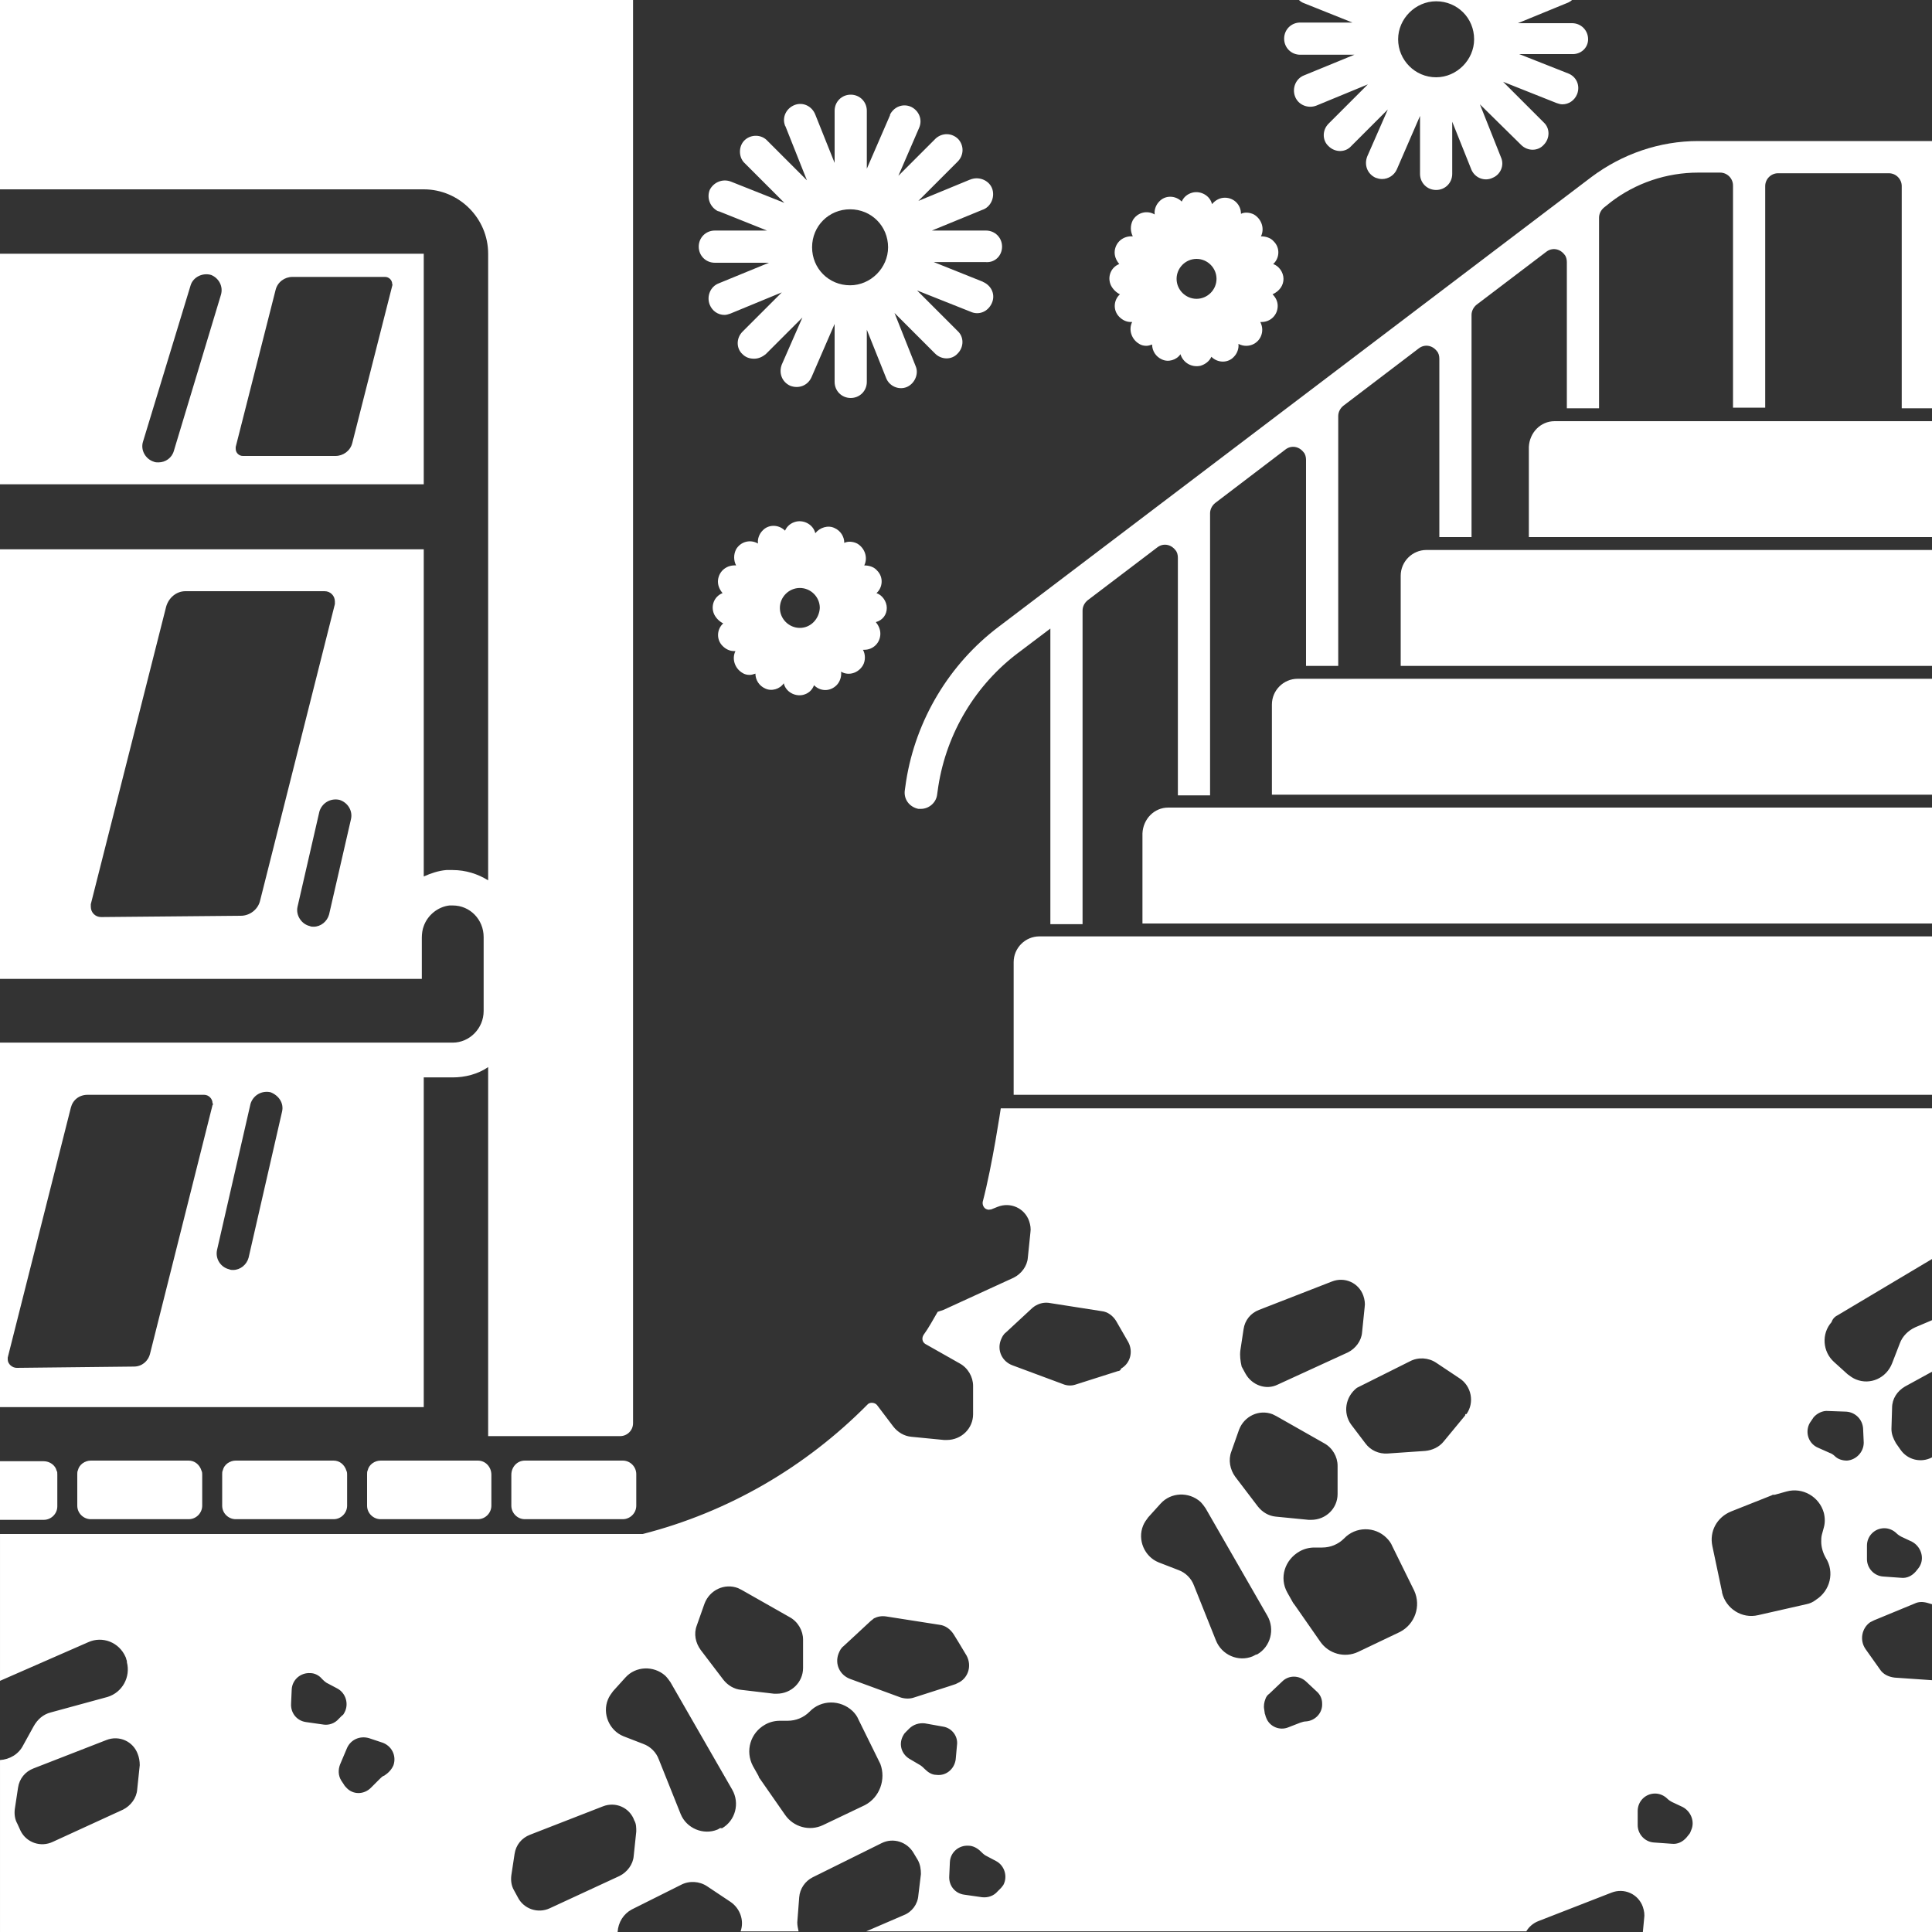
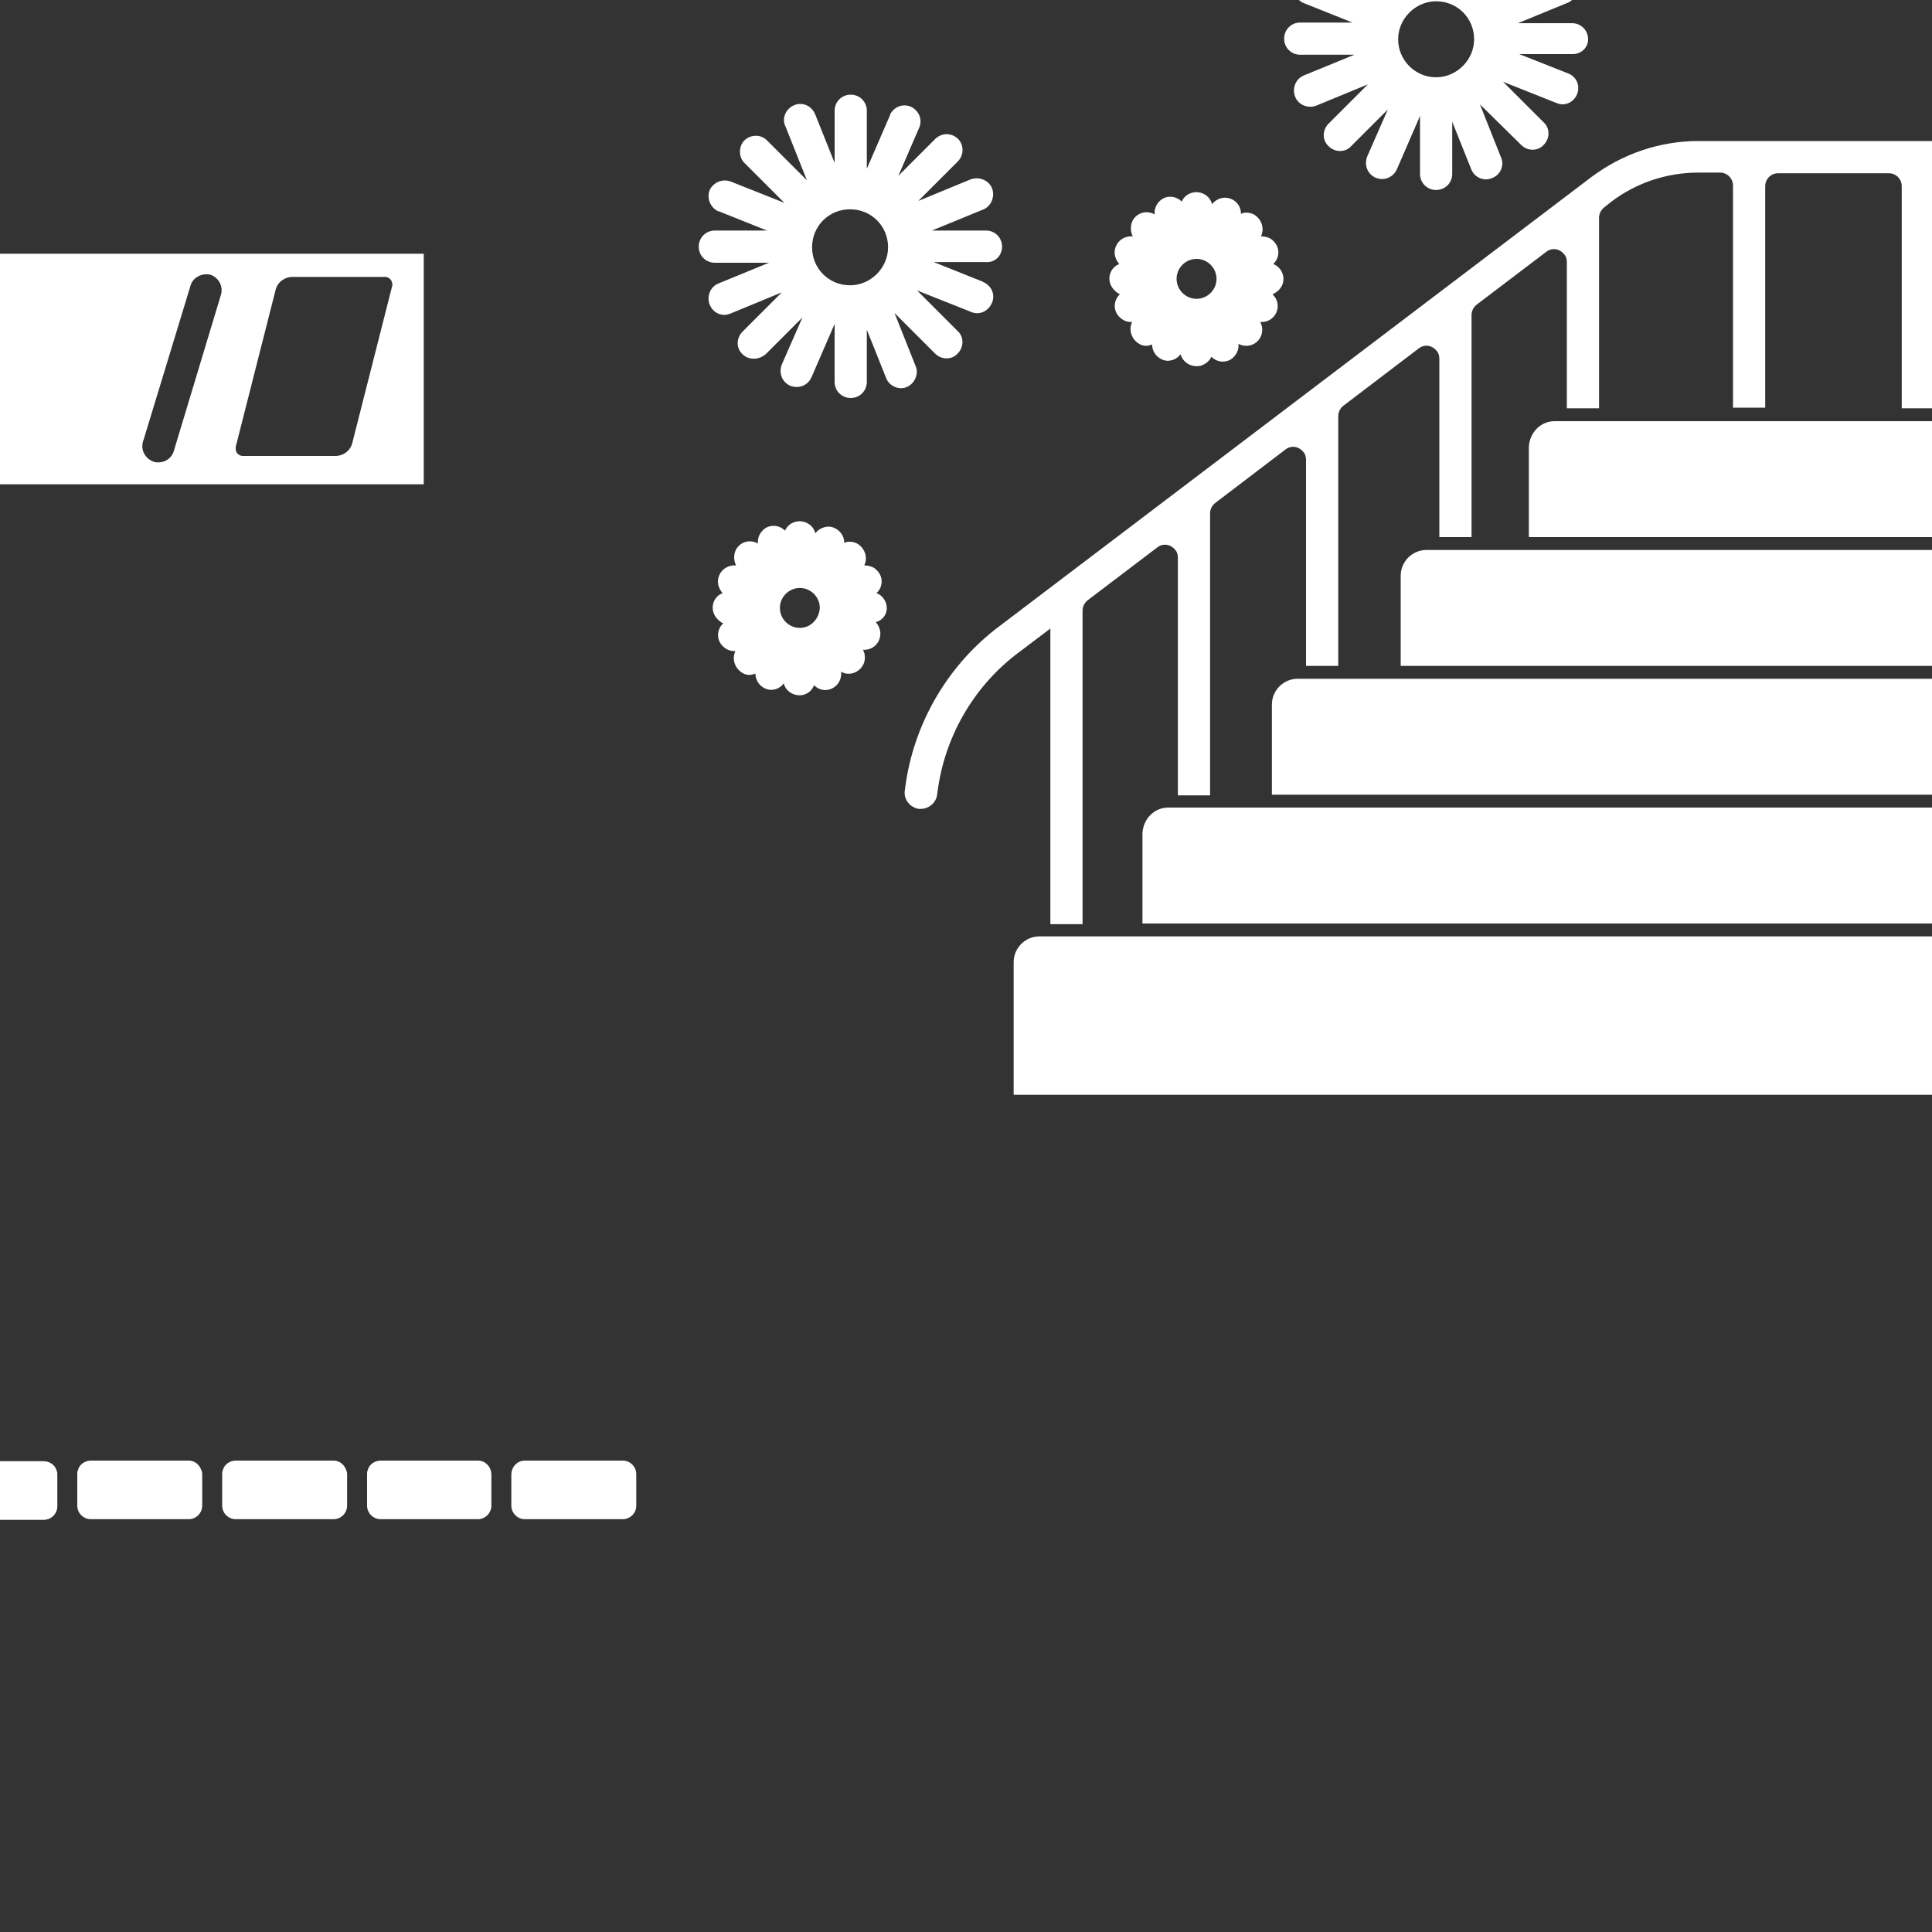
<svg xmlns="http://www.w3.org/2000/svg" enable-background="new 0 0 300 300" viewBox="0 0 300 300">
  <rect x="0" y="0" width="300" height="300" fill="#333333" stroke="none" />
  <g fill="#fff">
    <path d="m 237.4 69.4 v 14 h 62.6 v -18 h -58.6 c -2.2 0 -3.9 1.8 -4 4 z" />
    <path d="m 236.8 85.4 h -15.3 c -2.2 0 -4 1.8 -4 4 v 14 h 82.5 v -18 z" />
    <path d="m 216.4 105.4 h -14.9 c -2.2 0 -4 1.8 -4 4 v 14 h 102.5 v -18 z" />
    <path d="m 177.4 129.4 v 14 h 122.6 v -18 h -118.6 c -2.2 0 -3.9 1.8 -4 4 z" />
    <path d="m 176.4 145.4 h -15 c -2.2 0 -4 1.8 -4 4 v 20.6 h 142.6 v -24.6 h -123.1 z" />
    <path d="m 263.7 21.9 c -6 0 -11.8 2 -16.6 5.6 l -92 69.8 c -7.7 5.8 -12.9 14.5 -14.4 24 l -.2 1.4 c -.2 1.4 .7 2.6 2.1 2.9 h .4 c 1.2 0 2.3 -.9 2.5 -2.1 l .2 -1.4 c 1.3 -8.3 5.8 -15.8 12.5 -20.8 l 4.9 -3.7 v 45.9 h 5 v -48.7 c 0 -.6 .3 -1.2 .8 -1.6 l 10.8 -8.2 c .9 -.7 2.1 -.5 2.8 .4 .3 .3 .4 .8 .4 1.2 v 36.9 h 5 v -43.8 c 0 -.6 .3 -1.2 .8 -1.6 l 10.9 -8.3 c .9 -.7 2.1 -.5 2.8 .4 .3 .3 .4 .8 .4 1.2 v 32 h 5 v -38.8 c 0 -.6 .3 -1.2 .8 -1.6 l 11.7 -8.9 c .9 -.7 2.1 -.5 2.8 .4 .3 .3 .4 .8 .4 1.2 v 27.7 h 5 v -34.5 c 0 -.6 .3 -1.2 .8 -1.6 l 10.8 -8.2 c .9 -.7 2.1 -.5 2.8 .4 .3 .3 .4 .8 .4 1.2 v 22.7 h 5 v -29.6 c 0 -.6 .3 -1.2 .8 -1.6 l 1 -.8 c 3.9 -3 8.7 -4.6 13.6 -4.6 h 3.4 c 1.1 0 2 .9 2 2 v 34.5 h 5 v -34.4 c 0 -1.1 .9 -2 2 -2 h 17.2 c 1.1 0 2 .9 2 2 v 34.5 h 4.7 v -41.5 z" />
-     <path d="m 285.4 204.2 l 14.6 -8.7 v -23.4 h -144.6 s -1.3 8.8 -2.8 14.5 c -.1 .5 .2 1.1 .7 1.2 .2 .1 .4 0 .6 0 l 1 -.4 c 2 -.8 4.2 .2 4.9 2.2 .2 .6 .3 1.2 .2 1.8 l -.4 3.9 c -.1 1.3 -1 2.5 -2.2 3.1 l -10.9 5 c -.3 .1 -.6 .2 -.9 .3 -.7 1.2 -1.4 2.5 -2.2 3.6 -.3 .5 -.2 1.1 .3 1.4 l 5.3 3 c 1.3 .7 2.1 2.1 2.1 3.5 v 4.4 c 0 2.2 -1.8 4 -4.1 4 -.1 0 -.3 0 -.4 0 l -5.1 -.5 c -1.1 -.1 -2.1 -.7 -2.8 -1.6 l -2.5 -3.3 c -.3 -.4 -1 -.5 -1.4 -.2 0 0 -.1 .1 -.1 .1 -9.6 9.7 -21.6 16.7 -34.9 20.1 h -99.8 v 22.8 l 13.7 -6 c 2.2 -1 4.8 0 5.8 2.3 .1 .2 .1 .4 .2 .6 v .2 c .6 2.3 -.7 4.7 -3 5.4 l -8.8 2.4 c -1.2 .3 -2.1 1.1 -2.7 2.2 l -1.6 2.9 c -.7 1.4 -2.1 2.2 -3.6 2.3 v 26.7 h 95.9 c .1 -1.5 .9 -2.8 2.2 -3.5 l 7.6 -3.8 c 1.3 -.7 2.9 -.6 4.1 .2 l 3.6 2.4 c 1.5 1 2.2 2.9 1.6 4.6 h 9 c -.1 -.5 -.2 -.9 -.2 -1.4 l .3 -3.9 c .1 -1.3 .9 -2.5 2.1 -3.1 l 10.7 -5.3 c 1.8 -.9 4 -.2 5 1.6 l .6 1 c .4 .7 .5 1.5 .5 2.2 l -.4 3.3 c -.1 1.4 -1 2.6 -2.3 3.1 l -5.8 2.5 h 102.5 c .4 -.7 1.1 -1.3 1.9 -1.6 l 11.3 -4.4 c 2 -.8 4.2 .2 4.9 2.2 .2 .6 .3 1.2 .2 1.8 l -.2 2.1 h 44.9 v -39.1 l -5.8 -.4 c -.9 -.1 -1.8 -.5 -2.3 -1.3 l -2.2 -3.1 c -1 -1.4 -.6 -3.3 .7 -4.2 l .6 -.3 6.3 -2.6 c .6 -.3 1.3 -.3 2 -.1 l .7 .2 v -22.8 c -1.7 .9 -3.8 .4 -4.9 -1.2 l -.7 -1 c -.4 -.7 -.7 -1.4 -.7 -2.2 l .1 -3.3 c 0 -1.4 .8 -2.6 2 -3.3 l 4.2 -2.3 v -8 l -2.6 1.1 c -1.1 .5 -2 1.4 -2.4 2.5 l -1.2 3.1 c -.9 2.3 -3.4 3.4 -5.6 2.5 -.5 -.2 -.9 -.5 -1.3 -.8 l -2.1 -1.9 c -1.8 -1.6 -2 -4.4 -.4 -6.2 .2 -.6 .6 -.9 1 -1.1 z m -92.8 5.5 l .5 -3.3 c .2 -1.4 1.1 -2.5 2.4 -3 l 11.3 -4.4 c 2 -.8 4.2 .2 4.9 2.2 .2 .6 .3 1.2 .2 1.8 l -.4 3.9 c -.1 1.3 -1 2.5 -2.2 3.1 l -10.9 5 c -1.8 .9 -4 .1 -5 -1.7 l -.6 -1.1 c -.2 -.9 -.3 -1.7 -.2 -2.5 z m -1.4 15.7 l 1.2 -3.4 c .8 -2.1 3.1 -3.2 5.2 -2.4 l .6 .3 7.4 4.2 c 1.3 .7 2.1 2.1 2.1 3.5 v 4.4 c 0 2.2 -1.8 4 -4.1 4 -.1 0 -.3 0 -.4 0 l -5.1 -.5 c -1.1 -.1 -2.1 -.7 -2.8 -1.6 l -3.5 -4.6 c -.8 -1.1 -1.1 -2.6 -.6 -3.9 z m -169.5 48.7 l -.4 3.8 c -.1 1.3 -1 2.5 -2.2 3.1 l -10.9 5 c -1.9 .9 -4.1 .1 -5 -1.7 l -.5 -1.1 c -.4 -.7 -.5 -1.5 -.4 -2.3 l .5 -3.3 c .2 -1.4 1.1 -2.5 2.4 -3 l 11.3 -4.4 c 2 -.8 4.2 .2 4.9 2.2 .2 .5 .3 1.1 .3 1.7 z m 28.6 -6.3 l -2.8 -.4 c -1.4 -.2 -2.4 -1.4 -2.3 -2.9 l .1 -2.2 c .1 -1.5 1.4 -2.6 2.9 -2.5 .7 0 1.4 .4 1.8 .9 .2 .2 .4 .4 .7 .6 l 1.7 .9 c 1.3 .7 1.8 2.4 1.1 3.7 -.1 .2 -.2 .4 -.4 .5 l -.5 .5 c -.6 .7 -1.5 1 -2.3 .9 z m 9.4 7.9 c -.3 .1 -.5 .3 -.7 .5 l -1.4 1.4 c -1.1 1.1 -2.8 1.1 -3.8 0 -.1 -.1 -.3 -.3 -.4 -.5 l -.4 -.6 c -.5 -.8 -.5 -1.7 -.2 -2.5 l 1.1 -2.6 c .6 -1.3 2 -1.9 3.4 -1.5 l 2.1 .7 c 1.4 .5 2.2 2 1.7 3.5 -.3 .7 -.8 1.2 -1.4 1.6 z m 39.1 8.7 l -.4 3.8 c -.1 1.3 -1 2.5 -2.2 3.1 l -10.8 5 c -1.9 .9 -4.1 .1 -5 -1.7 l -.6 -1.1 c -.4 -.7 -.5 -1.5 -.4 -2.3 l .5 -3.3 c .2 -1.4 1.1 -2.5 2.4 -3 l 11.3 -4.4 c 2 -.8 4.2 .2 4.9 2.2 .3 .5 .3 1.1 .3 1.7 z m 12.8 -.4 l -.2 .1 c -2.2 .9 -4.8 -.2 -5.7 -2.4 l -3.4 -8.5 c -.4 -1.1 -1.3 -2 -2.4 -2.4 l -3.1 -1.2 c -2.2 -.9 -3.3 -3.5 -2.4 -5.7 .2 -.5 .5 -.9 .8 -1.3 l 1.9 -2.1 c 1.6 -1.8 4.4 -1.9 6.2 -.3 .3 .3 .6 .7 .8 1 l 9.6 16.7 c 1.2 2.1 .5 4.8 -1.6 6 -.2 -.1 -.4 0 -.5 .1 z m 3.5 -21.6 c -1.1 -.1 -2.1 -.7 -2.8 -1.6 l -3.5 -4.6 c -.8 -1.1 -1.1 -2.5 -.6 -3.8 l 1.2 -3.4 c .8 -2.1 3.1 -3.2 5.2 -2.4 .2 .1 .4 .2 .6 .3 l 7.4 4.2 c 1.3 .7 2.1 2.1 2.1 3.5 v 4.4 c 0 2.2 -1.8 4 -4.1 4 -.1 0 -.3 0 -.4 0 z m 19.2 17.9 l -6.5 3.1 c -2.1 1 -4.6 .3 -5.9 -1.6 l -3.9 -5.6 c -.1 -.1 -.2 -.3 -.2 -.4 l -.9 -1.6 c -1.2 -2.3 -.4 -5.1 1.9 -6.4 .7 -.4 1.5 -.6 2.3 -.6 h 1.2 c 1.3 0 2.5 -.5 3.4 -1.4 1.8 -1.9 4.8 -1.9 6.7 -.1 .4 .4 .7 .8 .9 1.3 l 3.4 6.9 c .9 2.4 -.1 5.2 -2.4 6.4 z m -2.3 -19.6 c -1.6 -.6 -2.4 -2.3 -1.8 -3.9 .2 -.5 .4 -.9 .8 -1.2 l 1.3 -1.2 2.8 -2.6 c .2 -.2 .4 -.3 .6 -.5 .6 -.3 1.2 -.4 1.9 -.3 l 8.3 1.3 c .9 .1 1.7 .7 2.2 1.5 l .8 1.3 1.2 2 c .8 1.5 .3 3.3 -1.1 4.1 -.2 .1 -.4 .2 -.6 .3 l -1.2 .4 -5.3 1.7 c -.6 .2 -1.3 .2 -2 0 z m 11.6 14 c -.2 -.2 -.4 -.4 -.7 -.6 l -1.7 -1 c -1.3 -.8 -1.7 -2.4 -.9 -3.7 .1 -.2 .2 -.3 .4 -.5 l .5 -.5 c .6 -.6 1.5 -.9 2.4 -.8 l 2.8 .5 c 1.4 .2 2.4 1.5 2.2 2.9 l -.2 2.2 c -.2 1.5 -1.5 2.6 -3 2.4 -.7 0 -1.3 -.4 -1.8 -.9 z m 11.8 18.5 l -.5 .5 c -.6 .7 -1.5 1 -2.4 .9 l -2.8 -.4 c -1.4 -.2 -2.4 -1.4 -2.3 -2.9 l .1 -2.2 c .1 -1.5 1.4 -2.6 2.9 -2.5 .7 0 1.4 .4 1.9 .9 .2 .2 .4 .4 .7 .6 l 1.7 .9 c 1.3 .7 1.8 2.4 1.1 3.7 -.1 .1 -.2 .3 -.4 .5 z m 18.2 -80.3 l -6.6 2.1 c -.6 .2 -1.3 .2 -2 -.1 l -7.8 -2.9 c -1.6 -.6 -2.4 -2.3 -1.8 -3.9 .2 -.5 .4 -.9 .8 -1.2 l 4.1 -3.8 c .7 -.6 1.6 -.9 2.5 -.8 l 8.3 1.3 c .9 .1 1.7 .7 2.2 1.5 l 1.9 3.3 c .8 1.5 .3 3.3 -1.1 4.1 -.1 .3 -.3 .4 -.5 .4 z m 21.1 44.2 l -.2 .1 c -2.2 .9 -4.8 -.2 -5.7 -2.5 l -3.4 -8.5 c -.4 -1.1 -1.3 -2 -2.4 -2.4 l -3.1 -1.2 c -2.2 -.9 -3.3 -3.5 -2.4 -5.7 .2 -.5 .5 -.9 .8 -1.3 l 1.9 -2.1 c 1.6 -1.8 4.4 -1.9 6.2 -.3 .3 .3 .6 .7 .8 1 l 9.6 16.7 c 1.2 2.1 .5 4.8 -1.6 6 -.2 0 -.3 .1 -.5 .2 z m 8.1 10.2 c -.3 0 -.6 .1 -.9 .2 l -1.8 .7 c -1.4 .6 -3 -.1 -3.5 -1.5 -.1 -.2 -.1 -.4 -.2 -.6 l -.1 -.7 c -.1 -.5 0 -1.1 .2 -1.6 .1 -.3 .3 -.6 .6 -.8 l 2 -1.9 c 1 -1 2.6 -1 3.7 0 l 1.6 1.5 c .6 .5 .9 1.2 .9 1.9 .1 1.5 -1.1 2.7 -2.5 2.8 z m 14.6 -13.9 l -6.5 3.1 c -2.1 1 -4.6 .3 -5.9 -1.6 l -3.9 -5.6 c -.1 -.1 -.2 -.3 -.3 -.4 l -.9 -1.6 c -1.3 -2.3 -.4 -5.1 1.9 -6.4 .7 -.4 1.5 -.6 2.3 -.6 h 1.2 c 1.3 0 2.5 -.5 3.4 -1.4 1.8 -1.9 4.8 -1.9 6.6 -.1 .4 .4 .7 .8 .9 1.3 l 3.4 6.9 c 1.1 2.4 .1 5.2 -2.2 6.4 z m 10.1 -33.6 l -3.3 4 c -.7 .9 -1.8 1.4 -2.9 1.5 l -5.8 .4 c -1.4 .1 -2.7 -.5 -3.5 -1.6 l -2.2 -2.9 c -1.3 -1.8 -.9 -4.3 .9 -5.7 l .6 -.3 7.6 -3.8 c 1.3 -.7 2.9 -.6 4.1 .2 l 3.6 2.4 c 1.9 1.2 2.4 3.8 1.1 5.6 -.1 -.1 -.2 0 -.2 .2 z m 62.4 20.2 c 0 -1.5 1.2 -2.7 2.7 -2.7 .7 0 1.4 .3 1.9 .8 .2 .2 .5 .4 .7 .5 l 1.7 .8 c 1.3 .7 1.9 2.3 1.3 3.6 -.1 .2 -.2 .4 -.3 .5 l -.4 .5 c -.6 .7 -1.4 1.1 -2.3 1 l -2.8 -.2 c -1.4 -.1 -2.5 -1.3 -2.5 -2.7 z m -27.6 44.8 l -.4 .5 c -.6 .7 -1.4 1.1 -2.3 1 l -2.8 -.2 c -1.4 -.1 -2.5 -1.3 -2.5 -2.7 v -2.2 c 0 -1.5 1.2 -2.7 2.7 -2.7 .7 0 1.4 .3 1.9 .8 .2 .2 .5 .4 .7 .5 l 1.7 .8 c 1.3 .7 1.9 2.3 1.3 3.6 -.1 .3 -.2 .5 -.3 .6 z m 18.2 -35.7 l -7.5 1.7 c -2.5 .6 -5 -1 -5.6 -3.5 0 0 0 0 0 -.1 l -1.5 -7.1 c -.5 -2.3 .7 -4.5 2.9 -5.4 l 6.3 -2.5 c .1 -.1 .3 -.1 .5 -.1 l 1.8 -.5 c 2.5 -.7 5.1 .8 5.8 3.3 .2 .8 .2 1.6 0 2.3 l -.3 1.1 c -.1 .4 -.1 .7 -.1 1.1 0 .9 .3 1.8 .7 2.5 1.4 2.2 .7 5.1 -1.5 6.5 -.5 .4 -1 .6 -1.5 .7 z m 3.4 -30 l 2.8 .1 c 1.4 .1 2.5 1.2 2.6 2.6 l .1 2.2 c 0 1.5 -1.2 2.7 -2.6 2.8 -.7 0 -1.4 -.2 -1.9 -.7 -.2 -.2 -.5 -.4 -.8 -.5 l -1.8 -.8 c -1.4 -.6 -2 -2.2 -1.4 -3.6 .1 -.2 .2 -.4 .3 -.5 l .4 -.6 c .5 -.6 1.4 -1.1 2.3 -1 z" />
    <path d="m 246.6 6.1 c 0 -1.4 -1.1 -2.5 -2.5 -2.5 h -8.4 l 7.8 -3.2 c .2 -.1 .4 -.2 .6 -.4 h -42.4 c .2 .2 .5 .4 .8 .5 l 7.5 3 h -8.1 c -1.4 0 -2.5 1.1 -2.5 2.5 s 1.1 2.5 2.5 2.5 h 8.4 l -7.8 3.2 c -1.3 .5 -1.9 2 -1.4 3.3 s 2 1.9 3.3 1.4 l 8 -3.3 -6.1 6.1 c -1 1 -1 2.6 0 3.5 1 1 2.6 1 3.5 0 l 5.7 -5.7 -3.2 7.3 c -.5 1.3 0 2.7 1.3 3.3 .3 .1 .6 .2 1 .2 1 0 1.9 -.6 2.3 -1.5 l 3.6 -8.3 v 9 c 0 1.4 1.1 2.5 2.5 2.5 s 2.5 -1.1 2.5 -2.5 v -8.1 l 3 7.5 c .6 1.3 2.1 1.8 3.3 1.2 1.2 -.5 1.8 -1.9 1.3 -3.1 l -3.3 -8.3 6.4 6.3 c 1 1 2.6 1 3.5 0 1 -1 1 -2.6 0 -3.5 l -6.3 -6.3 8.3 3.3 c .3 .1 .6 .2 .9 .2 1 0 1.9 -.6 2.3 -1.6 .5 -1.3 -.1 -2.7 -1.4 -3.2 l -7.6 -3 h 8.1 c 1.5 .1 2.6 -1 2.6 -2.3 z m -23.6 5.9 c -3.3 0 -5.9 -2.7 -5.9 -5.9 s 2.7 -5.9 5.9 -5.9 c 3.3 0 5.9 2.6 5.9 5.9 0 3.2 -2.7 5.9 -5.9 5.9 z" />
    <path d="m 199.3 43.3 c 0 -1 -.7 -2 -1.6 -2.3 1 -.9 1.1 -2.5 .1 -3.5 -.5 -.6 -1.3 -.8 -2 -.8 .6 -1.2 .1 -2.7 -1.1 -3.4 -.6 -.3 -1.4 -.4 -2 -.1 0 -1.4 -1.1 -2.5 -2.5 -2.5 -.8 0 -1.5 .4 -2 1 -.3 -1.3 -1.7 -2.1 -3 -1.8 -.8 .2 -1.4 .7 -1.7 1.4 -1 -1 -2.6 -1 -3.5 0 -.5 .5 -.8 1.3 -.7 2 -1.2 -.7 -2.7 -.3 -3.4 .9 -.4 .8 -.4 1.7 0 2.5 -1.4 -.1 -2.6 .8 -2.8 2.2 -.1 .8 .2 1.5 .7 2.1 -1.3 .5 -1.9 2 -1.3 3.3 .3 .6 .8 1.1 1.4 1.4 -1 .9 -1.1 2.5 -.1 3.5 .5 .5 1.1 .8 1.8 .8 h .2 c -.6 1.2 -.1 2.7 1.1 3.4 .3 .2 .7 .3 1.1 .3 .3 0 .6 -.1 .9 -.2 0 1 .6 1.9 1.5 2.3 1 .5 2.3 .1 2.9 -.8 .4 1.3 1.7 2.1 3.1 1.8 .7 -.2 1.4 -.7 1.7 -1.4 1 1 2.6 1 3.5 0 .5 -.5 .8 -1.3 .7 -2 .4 .2 .8 .3 1.2 .3 1.4 0 2.5 -1.1 2.5 -2.5 0 -.4 -.1 -.8 -.3 -1.2 h .2 c 1.4 0 2.5 -1.1 2.5 -2.5 0 -.7 -.3 -1.3 -.8 -1.8 1.1 -.5 1.7 -1.4 1.7 -2.4 z m -13.5 3.1 c -1.7 0 -3.1 -1.4 -3.1 -3.1 s 1.4 -3.1 3.1 -3.1 3.1 1.4 3.1 3.1 -1.4 3.1 -3.1 3.1 z" />
    <path d="m 137.7 94.4 c 0 -1 -.7 -2 -1.6 -2.3 1 -.9 1.1 -2.5 .1 -3.5 -.5 -.6 -1.3 -.8 -2 -.8 .6 -1.2 .1 -2.7 -1.1 -3.4 -.6 -.3 -1.4 -.4 -2 -.1 0 -1 -.6 -1.9 -1.5 -2.3 -1 -.5 -2.3 -.1 -3 .8 -.3 -1.3 -1.7 -2.1 -3 -1.8 -.8 .2 -1.4 .7 -1.7 1.4 -1 -1 -2.6 -1 -3.5 0 -.5 .5 -.8 1.3 -.7 2 -1.2 -.7 -2.7 -.3 -3.4 .9 -.4 .8 -.4 1.7 0 2.5 -1.4 -.1 -2.6 .8 -2.8 2.2 -.1 .8 .2 1.5 .7 2.1 -1.3 .5 -1.9 2 -1.3 3.3 .3 .6 .8 1.1 1.4 1.4 -1 .9 -1.1 2.5 -.1 3.5 .5 .5 1.1 .8 1.8 .8 h .2 c -.6 1.2 -.1 2.7 1.1 3.4 .3 .2 .7 .3 1.1 .3 .3 0 .6 -.1 .9 -.2 0 1 .6 1.9 1.5 2.3 1 .5 2.3 .1 2.9 -.8 .3 1.3 1.7 2.1 3 1.8 .8 -.2 1.4 -.7 1.7 -1.5 1 1 2.5 1 3.5 0 .5 -.5 .8 -1.3 .7 -2.1 1.2 .7 2.7 .2 3.4 -1 .4 -.7 .4 -1.7 0 -2.4 h .2 c 1.4 0 2.5 -1.1 2.5 -2.5 0 -.7 -.3 -1.3 -.7 -1.8 1.1 -.3 1.7 -1.2 1.7 -2.2 z m -13.5 3.1 c -1.7 0 -3.1 -1.4 -3.1 -3.1 s 1.4 -3.1 3.1 -3.1 3.1 1.4 3.1 3.1 c -.1 1.7 -1.4 3.1 -3.1 3.1 z" />
    <path d="m 81.5 226.8 h 15.2 c 1.2 0 2.1 1 2.1 2.1 v 4.9 c 0 1.2 -1 2.1 -2.1 2.1 h -15.2 c -1.2 0 -2.1 -1 -2.1 -2.1 v -4.8 c 0 -1.2 .9 -2.2 2.1 -2.2 z" />
    <path d="m 74.2 226.8 h -15.1 c -.9 0 -1.8 .6 -2 1.5 -.1 .2 -.1 .4 -.1 .6 v 4.9 c 0 1.2 1 2.1 2.1 2.1 h 15.1 c 1.2 0 2.1 -1 2.1 -2.1 v -4.8 c 0 -1.2 -.9 -2.2 -2.1 -2.2 z" />
    <path d="m 51.8 226.8 h -15.2 c -.9 0 -1.8 .6 -2 1.5 -.1 .2 -.1 .4 -.1 .6 v 4.9 c 0 1.2 1 2.1 2.1 2.1 h 15.2 c 1.2 0 2.1 -1 2.1 -2.1 v -4.8 c 0 -.2 0 -.4 -.1 -.6 -.3 -1 -1.1 -1.6 -2 -1.6 z" />
    <path d="m 29.3 226.8 h -15.2 c -.9 0 -1.8 .6 -2 1.5 -.1 .2 -.1 .4 -.1 .6 v 4.9 c 0 1.2 1 2.1 2.1 2.1 h 15.2 c 1.2 0 2.1 -1 2.1 -2.1 v -4.8 c 0 -.2 0 -.4 -.1 -.6 -.3 -1 -1.1 -1.6 -2 -1.6 z" />
    <path d="m 8.9 229 v 4.9 c 0 1.2 -1 2.1 -2.1 2.1 h -6.8 v -9.1 h 6.8 c .9 0 1.8 .6 2 1.5 .1 .1 .1 .3 .1 .6 z" />
    <path d="m 0 39.4 v 35.8 h 65.8 v -35.8 z m 34.3 6.4 l -7.3 24.2 c -.3 1.1 -1.3 1.8 -2.4 1.8 -.2 0 -.5 0 -.7 -.1 -1.3 -.4 -2.1 -1.8 -1.7 -3.1 l 7.4 -24.3 c .4 -1.3 1.9 -2 3.2 -1.6 1.2 .5 1.9 1.8 1.5 3.1 z m 26.6 -1.4 l -6.2 24.4 c -.3 1.2 -1.4 2 -2.6 2 h -14.4 c -.6 0 -1.1 -.5 -1.1 -1.1 0 -.1 0 -.2 0 -.3 l 6.2 -24.4 c .3 -1.2 1.4 -2 2.6 -2 h 14.4 c .6 0 1.1 .5 1.1 1.1 .1 .1 0 .2 0 .3 z" />
    <path d="m 155.6 38.3 c 0 -1.4 -1.1 -2.5 -2.5 -2.5 h -8.4 l 7.8 -3.2 c 1.3 -.4 2 -1.9 1.6 -3.2 s -1.9 -2 -3.2 -1.6 c -.1 0 -.2 .1 -.3 .1 l -8 3.3 6.1 -6.1 c 1 -1 1 -2.5 .1 -3.5 -1 -1 -2.5 -1 -3.5 -.1 0 0 0 0 -.1 .1 l -5.7 5.7 3.2 -7.4 c .6 -1.3 0 -2.7 -1.2 -3.3 -1.3 -.6 -2.7 0 -3.3 1.2 v .1 l -3.6 8.3 v -9 c 0 -1.4 -1.1 -2.5 -2.5 -2.5 s -2.5 1.1 -2.5 2.5 v 8.1 l -3 -7.5 c -.5 -1.3 -1.9 -2 -3.2 -1.5 s -2 1.9 -1.5 3.2 c 0 .1 .1 .1 .1 .2 l 3.3 8.3 -6.3 -6.3 c -1 -.9 -2.6 -.8 -3.5 .2 -.8 .9 -.8 2.4 0 3.3 l 6.3 6.3 -8.3 -3.3 c -1.3 -.5 -2.7 .1 -3.3 1.3 -.5 1.3 .1 2.7 1.3 3.3 h .1 l 7.5 3 h -8.1 c -1.4 0 -2.5 1.1 -2.5 2.5 s 1.1 2.5 2.5 2.5 h 8.4 l -7.8 3.2 c -1.3 .5 -1.9 2 -1.4 3.3 .4 1 1.3 1.6 2.3 1.6 .3 0 .6 -.1 .9 -.2 l 8 -3.3 -6.1 6.1 c -1 1 -1 2.6 0 3.5 .5 .5 1.1 .7 1.8 .7 s 1.3 -.3 1.8 -.7 l 5.7 -5.7 -3.2 7.3 c -.5 1.3 0 2.7 1.3 3.3 1.3 .5 2.7 0 3.3 -1.3 l 3.6 -8.3 v 9 c 0 1.4 1.1 2.5 2.5 2.5 s 2.5 -1.1 2.5 -2.5 v -8.1 l 3 7.5 c .5 1.3 2 1.9 3.2 1.4 s 1.9 -2 1.4 -3.2 l -3.3 -8.3 6.3 6.3 c 1 1 2.6 1 3.5 0 1 -1 1 -2.6 0 -3.5 l -6.3 -6.3 8.3 3.3 c 1.3 .6 2.7 0 3.3 -1.3 s 0 -2.7 -1.3 -3.3 c -.1 0 -.1 -.1 -.2 -.1 l -7.5 -3 h 8.1 c 1.4 .1 2.5 -1 2.5 -2.4 z m -23.6 6 c -3.3 0 -5.9 -2.6 -5.9 -5.9 s 2.6 -5.9 5.9 -5.9 5.9 2.6 5.9 5.9 c 0 3.2 -2.7 5.9 -5.9 5.9 z" />
-     <path d="m 0 0 v 29.4 h 65.8 c 5.5 0 10 4.5 10 10 v 97.3 c -1.6 -1 -3.5 -1.6 -5.5 -1.6 -.3 0 -.7 0 -1 0 -1.2 .1 -2.4 .5 -3.5 1 v -50.8 h -65.8 v 66.7 h 65.5 v -6.4 c 0 -.6 .1 -1.3 .3 -1.8 .6 -1.7 2.2 -3 4 -3.2 h .5 c 2.7 0 4.8 2.2 4.8 4.9 v 11.5 c 0 2.7 -2.2 4.9 -4.8 4.9 h -70.3 v 56.6 h 65.8 v -51.2 h 4.5 c 1.9 0 3.9 -.5 5.5 -1.6 v 57.3 h 20.5 c 1.1 0 2 -.9 2 -2 v -221 z m 37.4 142.2 l -21.7 .2 c -.9 0 -1.6 -.7 -1.6 -1.6 0 -.1 0 -.3 0 -.4 l 11.7 -46.2 c .4 -1.4 1.6 -2.4 3 -2.4 h 21.6 c .9 0 1.6 .7 1.6 1.6 v .4 l -11.6 46 c -.3 1.4 -1.6 2.4 -3 2.4 z m 17.1 -15 l -3.4 14.8 c -.3 1.1 -1.3 1.9 -2.4 1.9 -.2 0 -.4 0 -.6 -.1 -1.3 -.3 -2.2 -1.7 -1.9 -3 l 3.4 -14.8 c .4 -1.3 1.7 -2.1 3.1 -1.8 1.3 .4 2.1 1.7 1.8 3 z m -21.5 44.4 l -9.7 38.6 c -.3 1.2 -1.3 2 -2.5 2 l -18.2 .2 c -.7 0 -1.4 -.6 -1.4 -1.3 0 -.1 0 -.2 0 -.3 l 9.8 -38.8 c .3 -1.2 1.3 -2 2.6 -2 h 18.1 c .7 0 1.3 .6 1.3 1.3 .1 .1 .1 .2 0 .3 z m 10.8 1 l -5.2 22.7 c -.3 1.1 -1.3 1.9 -2.4 1.9 -.2 0 -.4 0 -.6 -.1 -1.3 -.3 -2.2 -1.6 -1.9 -3 l 5.2 -22.7 c .4 -1.3 1.7 -2.1 3.1 -1.8 1.3 .5 2.1 1.7 1.8 3 z" />
  </g>
</svg>